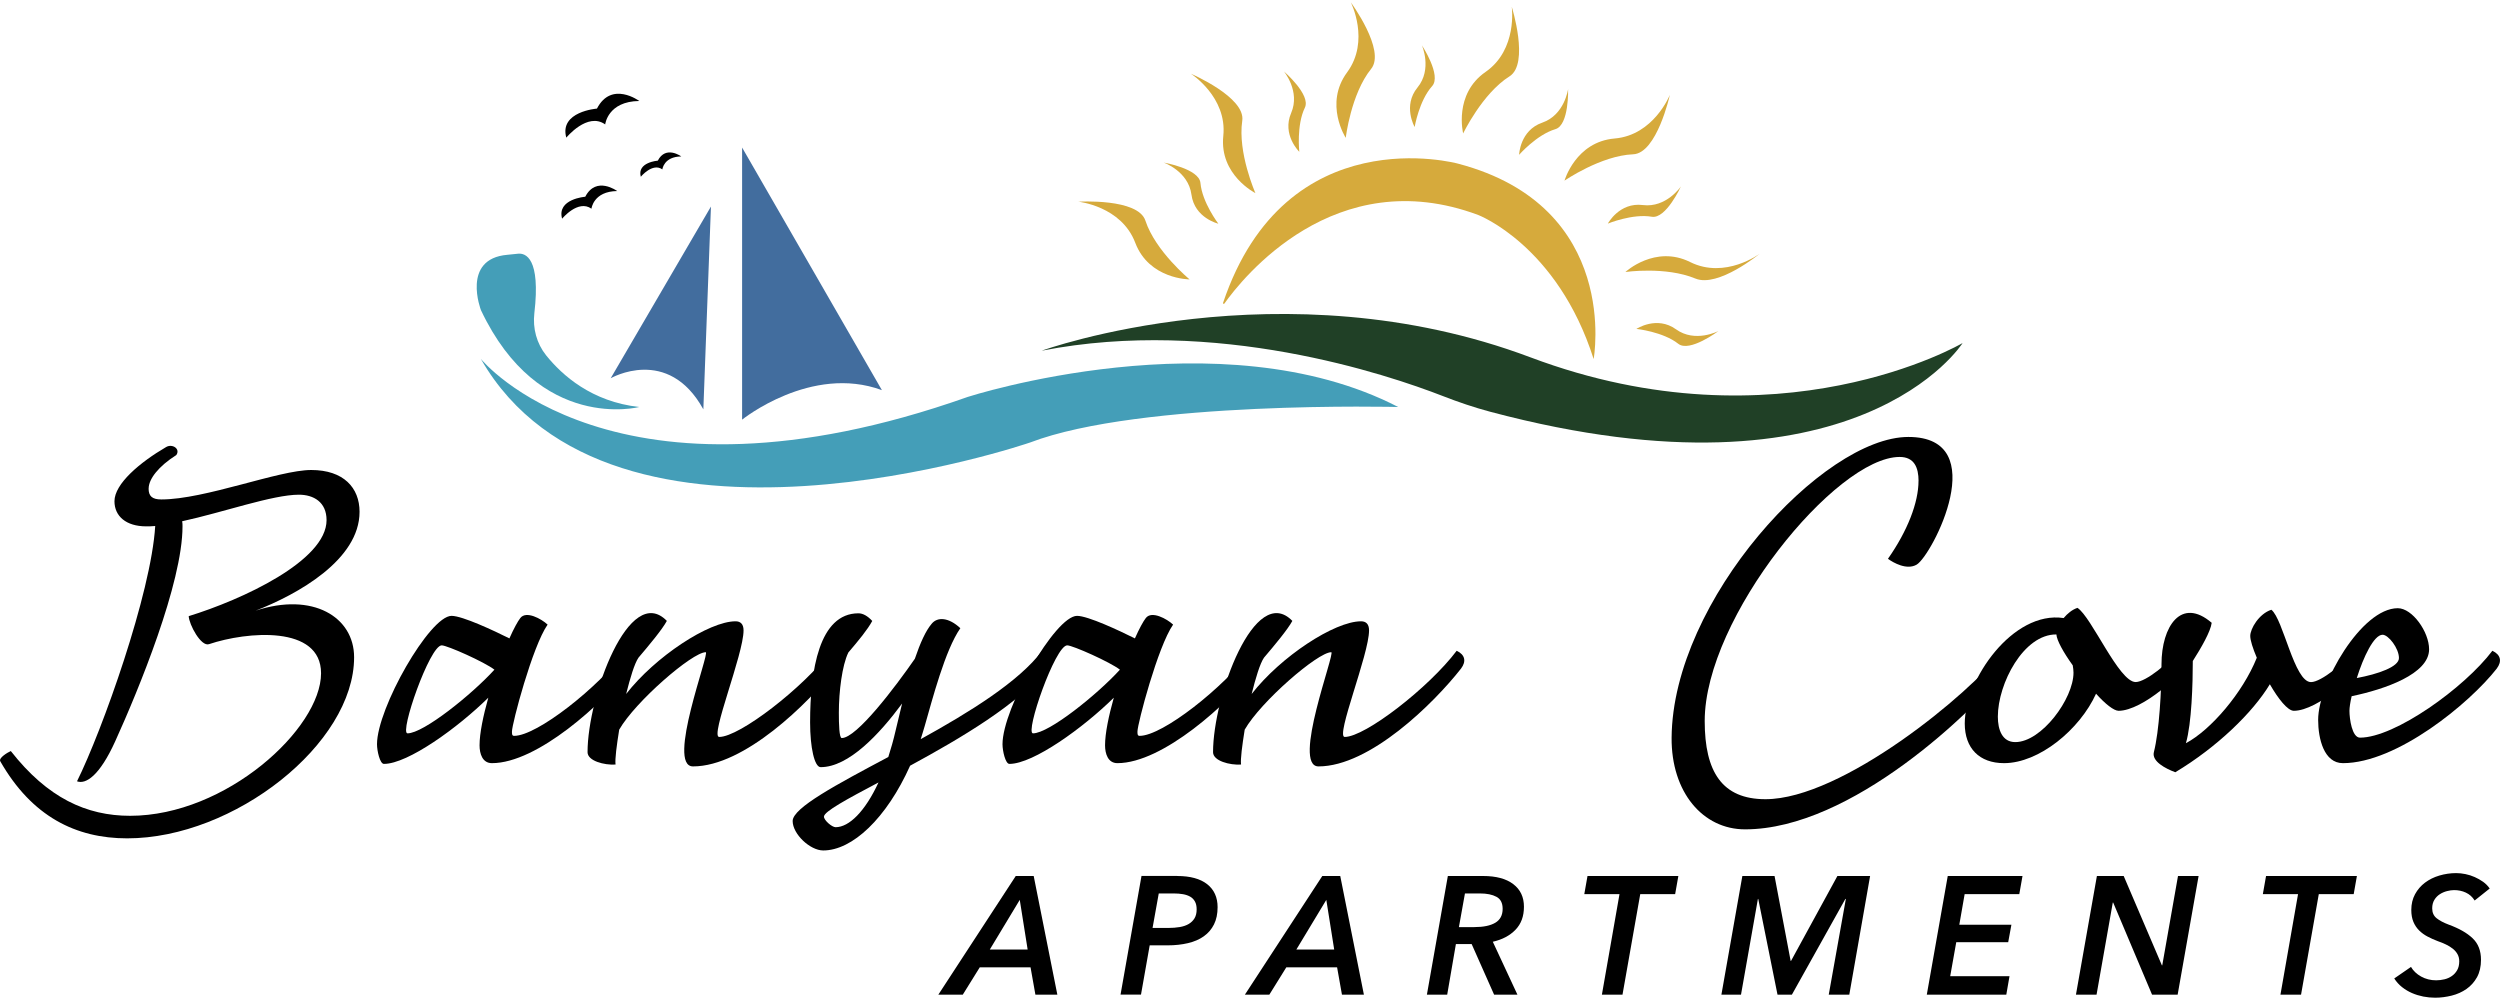
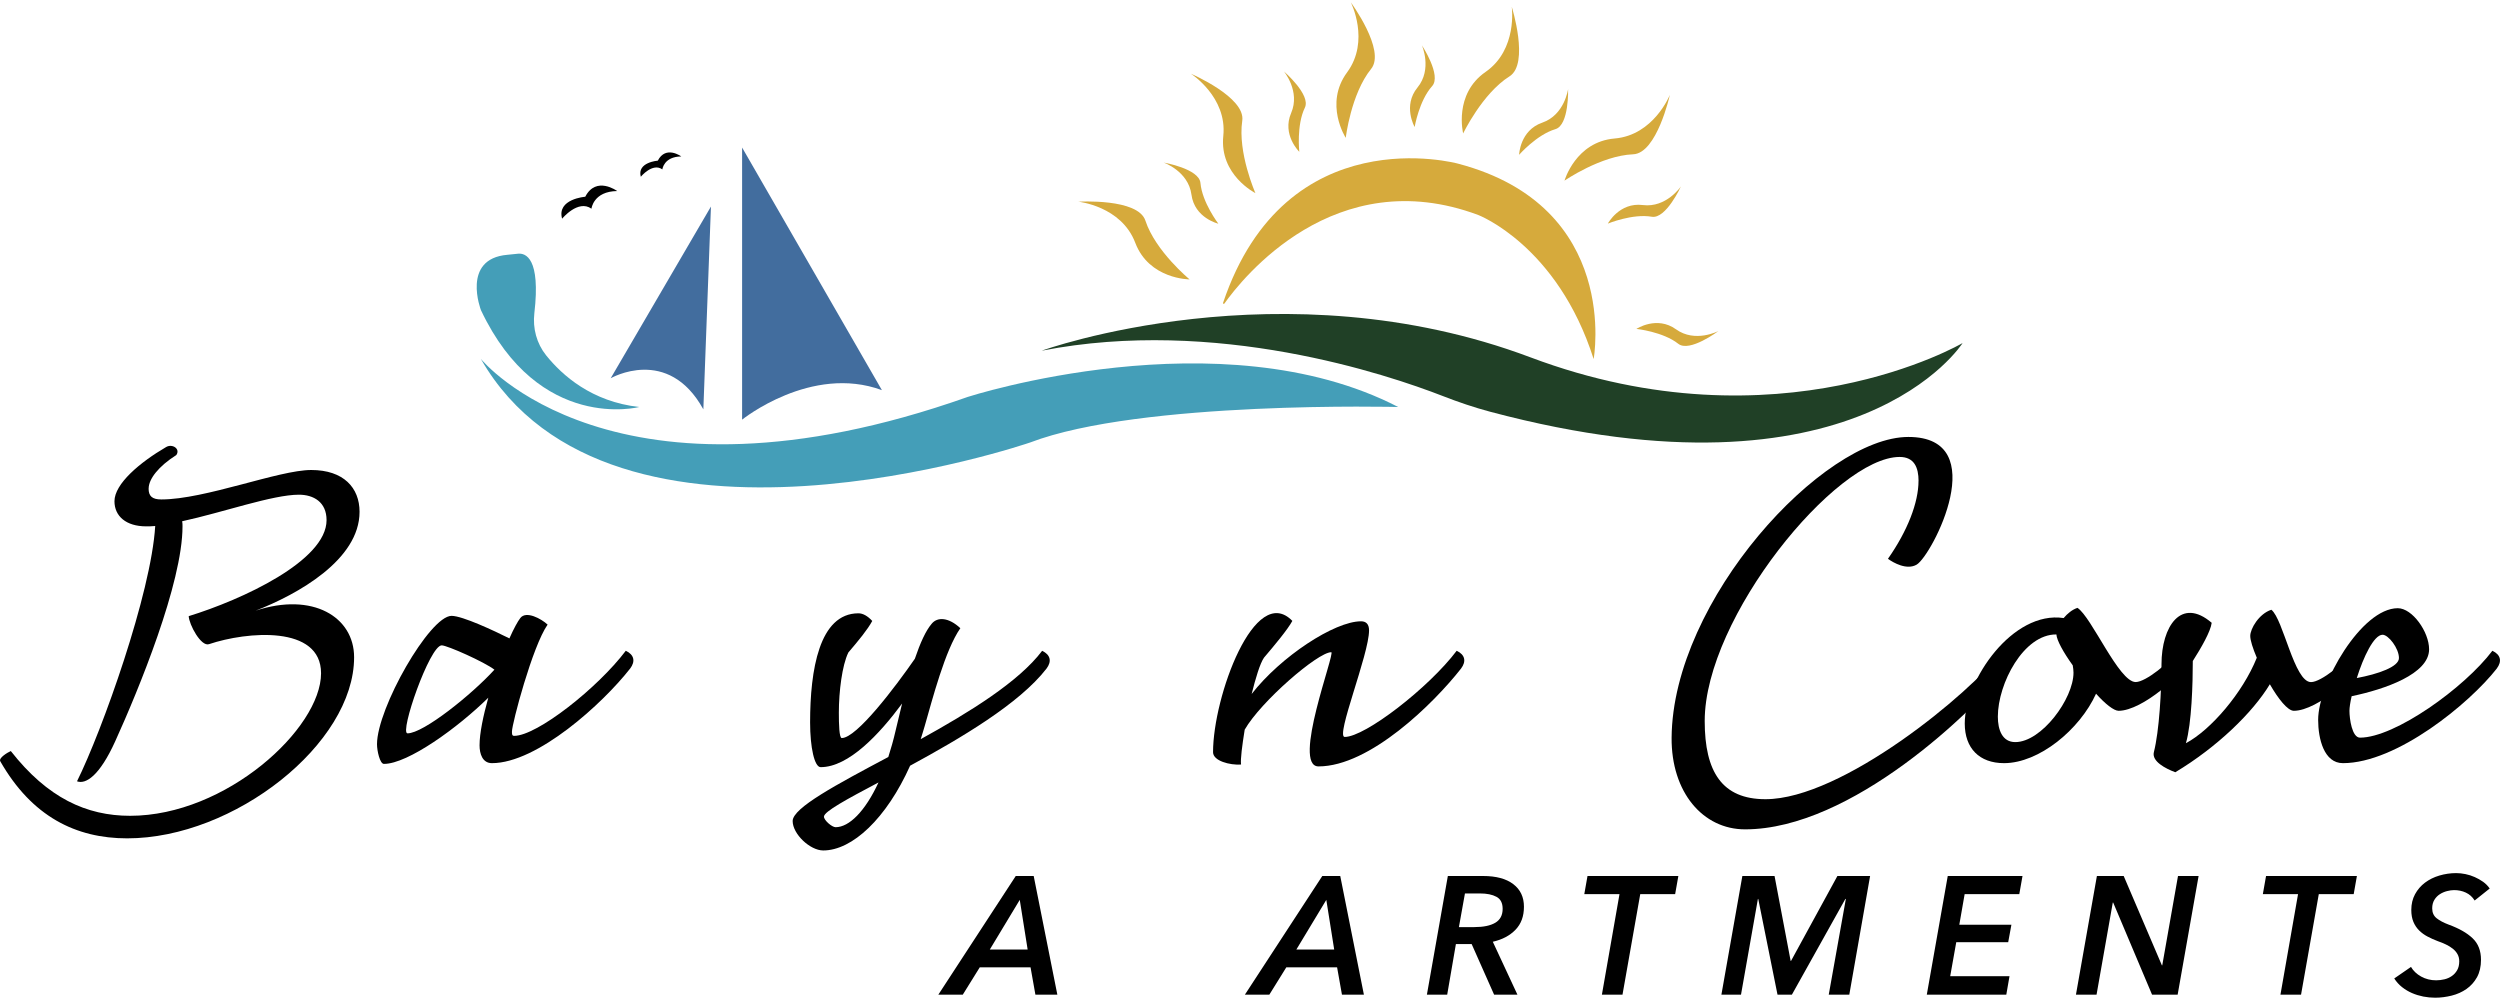
<svg xmlns="http://www.w3.org/2000/svg" id="logos" viewBox="0 0 500 200">
  <defs>
    <style>
      .cls-1 {
        fill: #d6aa3c;
      }

      .cls-2 {
        fill: #204026;
      }

      .cls-3 {
        fill: #426d9e;
      }

      .cls-4 {
        fill: #449eb8;
      }
    </style>
  </defs>
  <path class="cls-2" d="m208.39,70.12s48.01-17.35,97.71,1.35c49.7,18.7,86.42-2.86,86.42-2.86,0,0-20.98,33.31-94.48,13.74-3.22-.86-6.37-1.93-9.47-3.14-11.1-4.32-45.41-15.87-80.18-9.08Z" />
  <path class="cls-4" d="m96.19,71.8s26.45,32.68,97.37,7.58c0,0,50.54-16.34,86.08,2.02,0,0-51.55-1.33-73.62,7.1,0,0-83.73,28.78-109.84-16.7Z" />
  <path class="cls-4" d="m96.19,62.03s-3.98-10.27,5.28-11.07c.72-.06,1.45-.15,2.17-.22,1.45-.13,4.52.82,3.23,11.91-.35,3.01.46,6.05,2.35,8.41,3.19,3.98,9.14,9.31,18.64,10.34,0,0-20.05,5.22-31.67-19.37Z" />
  <path class="cls-3" d="m122.14,75.65s11.46-6.62,18.53,6.22l1.52-40.56-20.05,34.34Z" />
  <path class="cls-3" d="m148.42,83.93s13.81-11.12,27.96-5.9l-27.96-48.52v54.41Z" />
  <path class="cls-1" d="m244.61,60.57c-.05.16.16.29.26.15,3.49-4.92,22.04-28.46,50.78-17.72,0,0,15.84,6.06,23.08,28.81,0,0,5.56-30.49-27.12-39.08,0,0-34.42-9.47-47,27.85Z" />
-   <path d="m121.04,24.87s.51-4.61,6.82-4.67c0,0-5.56-4.11-8.47,1.52,0,0-7.58.57-6.13,5.81,0,0,4.23-5.18,7.77-2.65Z" />
  <path d="m132.47,33.88s.28-2.56,3.78-2.59c0,0-3.08-2.28-4.69.84,0,0-4.2.32-3.4,3.22,0,0,2.35-2.87,4.31-1.47Z" />
  <path d="m118.29,41.74s.38-3.48,5.15-3.53c0,0-4.2-3.1-6.39,1.14,0,0-5.72.43-4.63,4.39,0,0,3.2-3.91,5.87-2Z" />
  <path class="cls-1" d="m215.68,40.34s8.59.88,11.37,8.21,10.87,7.33,10.87,7.33c0,0-6.83-5.63-8.84-11.75-1.48-4.52-13.39-3.79-13.39-3.79" />
  <path class="cls-1" d="m238.19,14.75s7.28,4.65,6.47,12.44c-.81,7.8,6.42,11.43,6.42,11.43,0,0-3.58-8.1-2.63-14.47.7-4.7-10.26-9.4-10.26-9.4" />
  <path class="cls-1" d="m270.16.46s3.91,7.7-.74,14.01-.27,13.1-.27,13.1c0,0,1.03-8.79,5.08-13.8,2.99-3.7-4.07-13.31-4.07-13.31" />
  <path class="cls-1" d="m302.35,1.36s1.21,8.55-5.23,13.02c-6.44,4.46-4.49,12.31-4.49,12.31,0,0,3.82-7.99,9.27-11.42,4.03-2.53.45-13.91.45-13.91" />
  <path class="cls-1" d="m333.95,19.02s-3.21,8.02-11.02,8.68-10.03,8.43-10.03,8.43c0,0,7.29-5.02,13.73-5.27,4.75-.19,7.33-11.83,7.33-11.83" />
-   <path class="cls-1" d="m351.96,50.73s-6.91,5.18-13.93,1.68-12.95,1.99-12.95,1.99c0,0,8.04-1.16,14,1.31,4.54,1.88,12.88-4.98,12.88-4.98" />
  <path class="cls-1" d="m343.67,66.21s-4.63,2.42-8.47-.35c-3.84-2.77-7.92-.08-7.92-.08,0,0,5.32.56,8.38,2.98,2.25,1.78,8.02-2.55,8.02-2.55" />
  <path class="cls-1" d="m232.73,32.51s4.93,1.71,5.56,6.41c.62,4.7,5.38,5.82,5.38,5.82,0,0-3.24-4.26-3.58-8.14-.25-2.86-7.36-4.09-7.36-4.09" />
  <path class="cls-1" d="m256.76,14.25s3.35,4,1.47,8.35c-1.88,4.35,1.63,7.76,1.63,7.76,0,0-.59-5.32,1.11-8.82,1.26-2.58-4.21-7.28-4.21-7.28" />
  <path class="cls-1" d="m284.38,9.06s2.12,4.77-.88,8.44c-3,3.66-.57,7.9-.57,7.9,0,0,.89-5.28,3.5-8.18,1.92-2.14-2.05-8.16-2.05-8.16" />
  <path class="cls-1" d="m313.62,17.81s-.69,5.18-5.17,6.72c-4.48,1.55-4.63,6.43-4.63,6.43,0,0,3.53-4.03,7.26-5.13,2.76-.81,2.54-8.02,2.54-8.02" />
  <path class="cls-1" d="m336.19,37.28s-2.92,4.33-7.62,3.73c-4.7-.6-7,3.71-7,3.71,0,0,4.95-2.04,8.79-1.37,2.83.49,5.83-6.07,5.83-6.07" />
  <g>
    <path d="m29.72,97.71c0,1.53.73,2.18,2.55,2.18,8.73,0,23.49-5.89,29.97-5.89s9.67,3.56,9.67,8.36c0,9.6-12.37,16.51-20.8,19.78,11.42-3.78,19.71,1.24,19.71,9.31,0,17.31-24,36.22-45.39,36.22-10.26,0-19.06-4.36-25.38-15.42-.36-.66,1.45-1.75,2.11-2.04,7.35,9.38,15.13,12.95,23.86,12.95,19.2,0,38.19-17.46,38.19-28.51,0-9.67-14.84-8.36-22.4-5.82-1.6.58-4-3.93-4.07-5.6,10.62-3.27,27.57-11.06,27.57-19.2,0-3.64-2.62-5.09-5.53-5.09-5.24,0-15.27,3.56-23.35,5.31.07.36.07.65.07,1.02,0,11.35-8.8,32.73-13.46,42.99-3.13,6.91-5.89,8.66-7.64,8,5.02-10.11,14.84-37.6,15.64-51.06-.65.07-1.31.07-1.82.07-4,0-6.33-2.04-6.33-5.02,0-3.49,5.09-7.78,10.33-10.84,1.24-.73,2.91.36,2.04,1.6-3.56,2.25-5.53,4.8-5.53,6.69Z" />
    <path d="m126.02,133.72c-5.46,6.98-18.55,18.91-27.64,18.91-1.89,0-2.47-1.89-2.47-3.56,0-2.4.73-5.89,1.75-9.53-6.04,5.96-16.07,13.24-20.88,13.24-.8,0-1.38-2.62-1.38-3.93,0-7.2,10.55-25.68,14.91-25.68,2.18,0,8.51,2.98,11.57,4.51.87-1.96,1.67-3.42,2.18-4.07,1.16-1.53,4.22.15,5.46,1.31-3.05,4.36-7.13,19.86-7.13,21.38,0,.51,0,.87.44.87,4.58,0,16.73-9.6,22.33-17.02,1.67.8,1.96,2.11.87,3.56Zm-27.13.22c-1.96-1.53-9.46-4.87-10.55-4.87-2.4,0-8.51,17.6-6.84,17.6,3.2,0,12.87-7.78,17.38-12.73Z" />
-     <path d="m125.22,138.81c5.82-7.49,16.58-14.55,21.89-14.55.95,0,1.6.51,1.6,1.82,0,4.8-6.76,21.31-4.87,21.31,4.07,0,16.8-9.82,22.4-17.24,1.67.8,1.96,2.11.87,3.56-5.46,6.98-18.26,19.57-28.51,19.57-5.38,0,3.42-22.84,2.55-22.84-2.69,0-14.11,9.89-17.31,15.49-.51,3.2-.87,5.89-.73,6.98-2.25.15-5.6-.73-5.6-2.47,0-11.13,8.36-33.97,15.86-26.26-.95,1.75-3.56,4.87-5.67,7.35-.8,1.16-1.67,4.07-2.47,7.27Z" />
+     <path d="m125.22,138.81Z" />
    <path d="m169.66,130.52c-1.24,2.55-1.89,7.78-1.89,12,0,2.33.07,5.09.58,5.09,2.98,0,10.69-10.18,14.62-15.86,1.09-3.2,2.18-5.6,3.35-6.98,1.16-1.45,3.42-1.31,5.75.87-3.05,4.36-5.6,14.26-7.13,19.57-.29.87-.51,1.82-.8,2.62,9.75-5.38,19.64-11.49,24.29-17.67,1.67.8,1.96,2.11.87,3.56-5.46,7.06-17.24,13.97-27.28,19.42-4.73,10.55-11.57,16.95-17.38,16.95-2.62,0-6.11-3.27-6.11-5.89s8.73-7.27,19.13-12.8c.51-1.6,1.02-3.35,1.45-5.24l1.31-5.46c-4.51,6.11-10.69,12.73-16.29,12.73-1.24,0-2.11-3.93-2.11-8.95,0-10.47,1.82-21.82,9.67-21.82.87,0,1.82.51,2.76,1.53-.95,1.75-2.69,3.86-4.8,6.33Zm6.04,25.97c-6.33,3.35-10.91,5.82-10.91,6.84,0,.73,1.6,2.11,2.33,2.11,2.69,0,5.89-3.13,8.58-8.95Z" />
-     <path d="m251.12,133.72c-5.46,6.98-18.55,18.91-27.64,18.91-1.89,0-2.47-1.89-2.47-3.56,0-2.4.73-5.89,1.75-9.53-6.04,5.96-16.07,13.24-20.88,13.24-.8,0-1.38-2.62-1.38-3.93,0-7.2,10.55-25.68,14.91-25.68,2.18,0,8.51,2.98,11.57,4.51.87-1.96,1.67-3.42,2.18-4.07,1.16-1.53,4.22.15,5.46,1.31-3.05,4.36-7.13,19.86-7.13,21.38,0,.51,0,.87.44.87,4.58,0,16.73-9.6,22.33-17.02,1.67.8,1.96,2.11.87,3.56Zm-27.13.22c-1.96-1.53-9.46-4.87-10.55-4.87-2.4,0-8.51,17.6-6.84,17.6,3.2,0,12.87-7.78,17.38-12.73Z" />
    <path d="m250.32,138.81c5.82-7.49,16.58-14.55,21.89-14.55.95,0,1.6.51,1.6,1.82,0,4.8-6.76,21.31-4.87,21.31,4.07,0,16.8-9.82,22.4-17.24,1.67.8,1.96,2.11.87,3.56-5.46,6.98-18.26,19.57-28.51,19.57-5.38,0,3.42-22.84,2.55-22.84-2.69,0-14.11,9.89-17.31,15.49-.51,3.2-.87,5.89-.73,6.98-2.25.15-5.6-.73-5.6-2.47,0-11.13,8.36-33.97,15.86-26.26-.95,1.75-3.56,4.87-5.67,7.35-.8,1.16-1.67,4.07-2.47,7.27Z" />
    <path d="m383.71,96.19c0-2.69-.87-4.8-3.78-4.8-12.73,0-38.99,32.15-38.99,52.81,0,10.18,3.49,15.64,12.15,15.64,15.28,0,40.95-21.09,47.42-29.68,1.67.8,1.96,2.11.87,3.56-6.47,8.29-31.06,32.15-52.37,32.15-8.44,0-14.77-7.42-14.69-18.33.22-27.57,30.33-60.15,47.35-60.15s4.73,23.71,1.67,25.53c-1.96,1.16-4.66-.36-5.75-1.16,3.93-5.6,6.11-11.27,6.11-15.57Z" />
    <path d="m437.1,132.34c0,2.11-8.58,9.82-13.38,9.82-.94,0-2.69-1.38-4.51-3.42-3.27,7.2-11.42,13.89-18.4,13.89-4.95,0-7.86-2.98-7.86-7.93,0-8.73,9.6-22.62,19.78-21.09.73-.87,1.67-1.67,2.76-2.04,2.84,1.82,8.29,14.84,11.64,14.84,2.04,0,6.91-4,8.44-6.26,1.24.65,1.53,1.24,1.53,2.18Zm-22.55.73c-1.89-2.62-3.2-5.02-3.27-6.18-6.55-.07-11.71,9.82-11.71,16.44,0,2.62.87,5.09,3.49,5.09,5.24,0,11.64-8.66,11.64-13.89,0-.51-.07-.95-.15-1.45Z" />
    <path d="m472.15,132.34c0,2.11-8.58,9.82-13.38,9.82-1.24,0-3.13-2.4-4.8-5.31-3.42,5.67-10.55,12.58-18.91,17.6-1.96-.73-4.73-2.18-4.29-4,1.09-4.29,1.53-12.36,1.53-17.6,0-7.57,3.93-13.53,10.04-8.29-.22,1.75-2.11,5.02-3.78,7.64,0,4.44-.22,12.51-1.38,16.44,4.95-2.62,11.35-10.04,14.18-17.09-.8-1.89-1.31-3.49-1.31-4.36,0-1.45,1.75-4.44,4.22-5.24,2.4,1.89,4.58,14.47,7.93,14.47,2.04,0,6.91-4,8.44-6.26,1.24.65,1.53,1.24,1.53,2.18Z" />
    <path d="m499.35,133.72c-5.46,6.98-20,18.91-30.77,18.91-3.78,0-4.95-4.87-4.95-8.66,0-7.27,8.66-22.33,15.93-22.33,2.91,0,6.26,4.73,6.26,8.22,0,4.95-8.87,8-15.49,9.38-.29,1.24-.44,2.33-.44,2.91,0,1.6.51,5.38,2.11,5.38,6.98,0,20.87-9.96,26.48-17.38,1.67.8,1.96,2.11.87,3.56Zm-28,1.89c4.29-.8,8.44-2.25,8.44-4,0-1.96-2.11-4.66-3.27-4.66-1.75,0-3.86,4.51-5.16,8.66Z" />
  </g>
  <g>
    <path d="m207.08,198.93l-.97-5.46h-10.16l-3.39,5.46h-4.89l15.48-23.73h3.59l4.73,23.73h-4.39Zm-3.12-18.97l-6,9.95h7.57l-1.58-9.95Z" />
-     <path d="m235.44,175.2c2.61,0,4.61.55,6,1.64,1.38,1.09,2.08,2.63,2.08,4.59,0,1.34-.24,2.49-.72,3.45s-1.16,1.76-2.04,2.38c-.88.63-1.94,1.08-3.17,1.37-1.23.29-2.58.44-4.06.44h-3.59l-1.74,9.85h-4.09l4.19-23.73h7.14Zm-1.78,10.39c.83,0,1.59-.06,2.3-.18.7-.12,1.3-.33,1.79-.62.49-.29.88-.67,1.16-1.14.28-.47.42-1.06.42-1.78,0-.62-.11-1.15-.34-1.56-.22-.41-.54-.74-.94-.97-.4-.23-.88-.4-1.44-.5-.56-.1-1.17-.15-1.84-.15h-3.02l-1.24,6.9h3.15Z" />
    <path d="m268.39,198.93l-.97-5.46h-10.16l-3.39,5.46h-4.89l15.48-23.73h3.59l4.73,23.73h-4.39Zm-3.12-18.97l-6,9.95h7.57l-1.58-9.95Z" />
    <path d="m303.48,198.93h-4.66l-4.49-10.12h-3.15l-1.74,10.12h-4.06l4.19-23.73h7.04c2.61,0,4.63.54,6.05,1.63,1.42,1.08,2.13,2.59,2.13,4.51s-.56,3.44-1.69,4.61c-1.13,1.17-2.64,1.97-4.54,2.4l4.93,10.59Zm-8.61-13.51c1.81,0,3.21-.29,4.19-.87.98-.58,1.47-1.51,1.47-2.78,0-1.16-.41-1.97-1.24-2.41-.83-.45-1.93-.67-3.32-.67h-2.98l-1.21,6.74h3.08Z" />
    <path d="m328.05,178.82l-3.55,20.11h-4.12l3.52-20.11h-7.04l.64-3.62h18.17l-.64,3.62h-6.97Z" />
    <path d="m365.75,198.93l3.42-19.14h-.1l-10.69,19.14h-2.88l-3.85-19.14h-.07l-3.38,19.14h-3.92l4.19-23.73h6.44l3.22,16.99h.07l9.28-16.99h6.54l-4.16,23.73h-4.09Z" />
    <path d="m385.36,198.93l4.19-23.73h14.95l-.64,3.62h-10.93l-1.07,6.13h10.42l-.64,3.49h-10.39l-1.21,6.8h11.86l-.64,3.69h-15.92Z" />
    <path d="m430.41,198.93l-7.78-18.43h-.07l-3.25,18.43h-4.12l4.19-23.73h5.36l7.64,17.87h.07l3.15-17.87h4.12l-4.19,23.73h-5.13Z" />
    <path d="m463.76,178.82l-3.55,20.11h-4.12l3.52-20.11h-7.04l.64-3.62h18.17l-.64,3.62h-6.97Z" />
    <path d="m494.93,180.1c-.45-.72-1.03-1.24-1.76-1.58-.73-.34-1.51-.5-2.36-.5-.43,0-.89.07-1.41.2-.51.13-.99.34-1.43.62-.44.28-.8.65-1.09,1.12-.29.47-.44,1.04-.44,1.71,0,.85.3,1.51.89,1.98s1.39.89,2.4,1.27c2.08.76,3.68,1.67,4.79,2.73,1.12,1.06,1.68,2.5,1.68,4.31,0,1.36-.27,2.52-.8,3.49-.54.96-1.24,1.74-2.11,2.35-.87.6-1.86,1.05-2.95,1.32s-2.2.42-3.32.42c-.78,0-1.57-.08-2.36-.23-.79-.16-1.55-.39-2.26-.7-.72-.31-1.38-.71-1.99-1.19s-1.13-1.06-1.56-1.73l3.35-2.31c.45.78,1.12,1.42,2.03,1.93.91.5,1.91.75,3,.75.56,0,1.11-.07,1.66-.2s1.04-.35,1.47-.65c.44-.3.79-.69,1.07-1.17.28-.48.42-1.08.42-1.79,0-.54-.12-1.01-.35-1.42s-.55-.78-.94-1.09-.84-.59-1.36-.84c-.51-.25-1.06-.47-1.64-.67-.72-.27-1.39-.57-2.03-.91-.64-.33-1.2-.74-1.69-1.22s-.88-1.06-1.16-1.73-.42-1.46-.42-2.38c0-1.18.25-2.23.75-3.15.5-.92,1.17-1.69,1.99-2.31.83-.62,1.78-1.1,2.87-1.42,1.08-.32,2.21-.49,3.37-.49.6,0,1.22.07,1.86.2.64.13,1.25.33,1.84.59s1.15.58,1.68.95c.53.38.97.83,1.32,1.34l-3.02,2.41Z" />
  </g>
</svg>